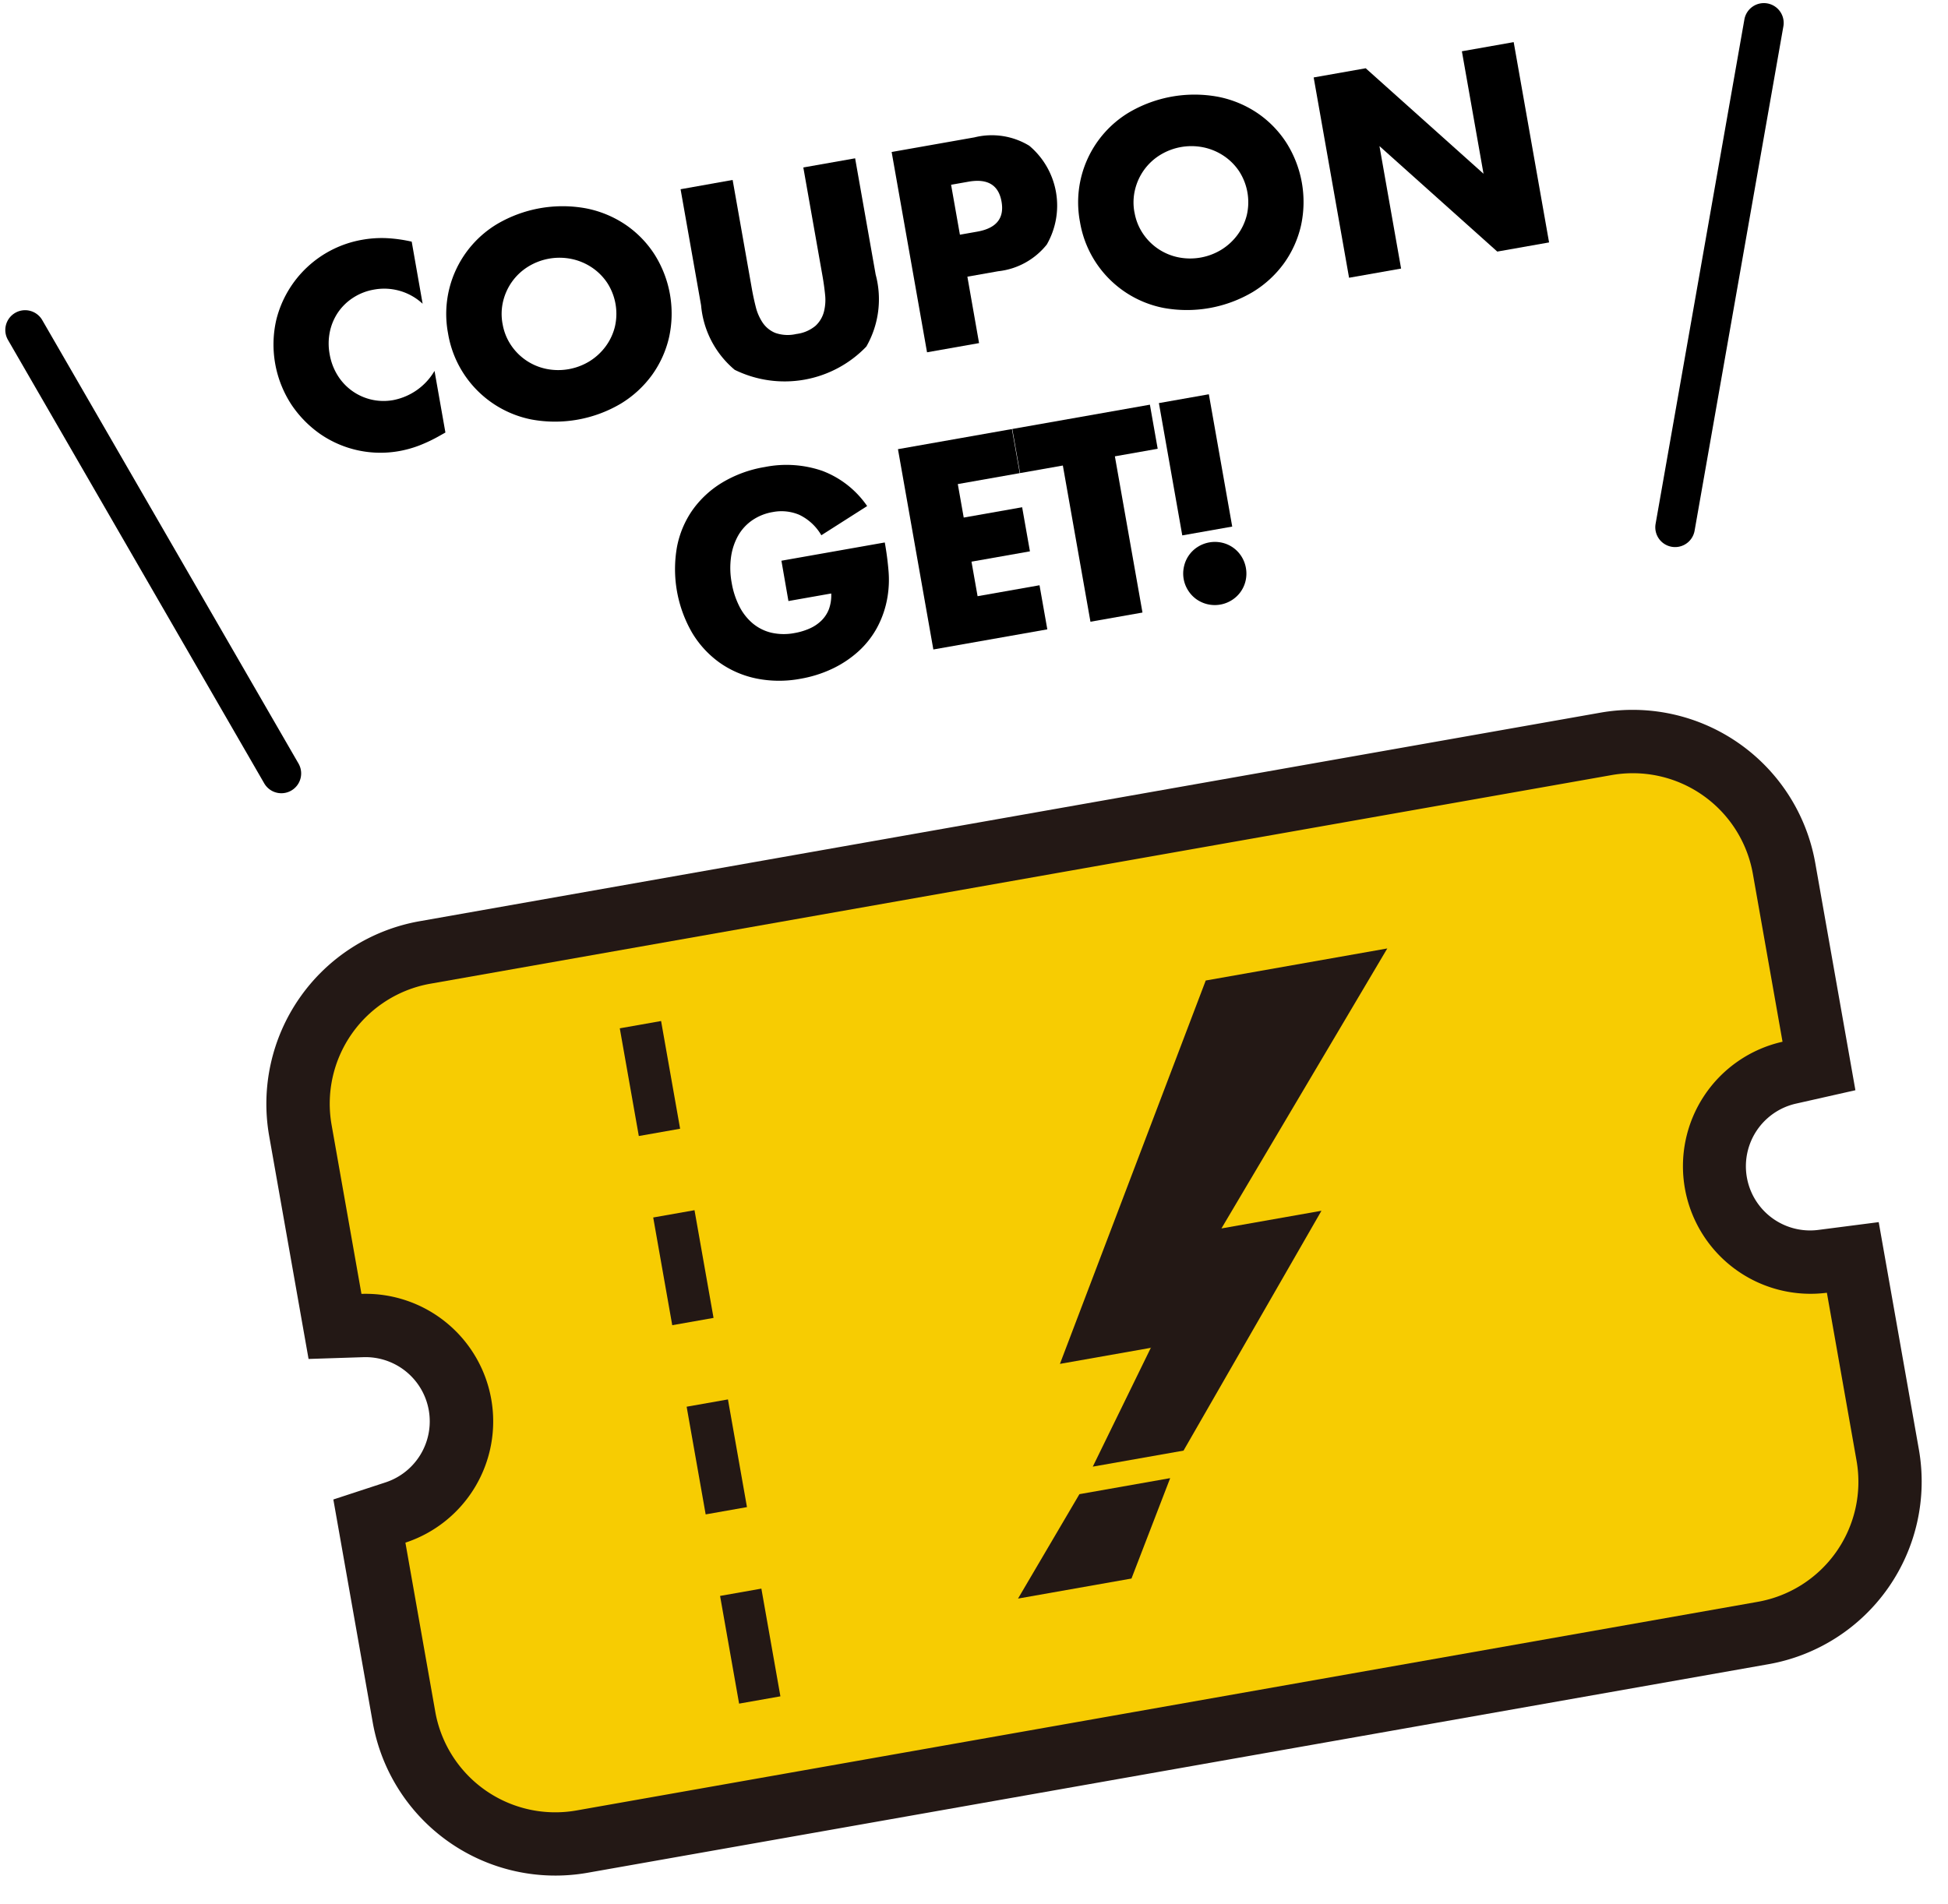
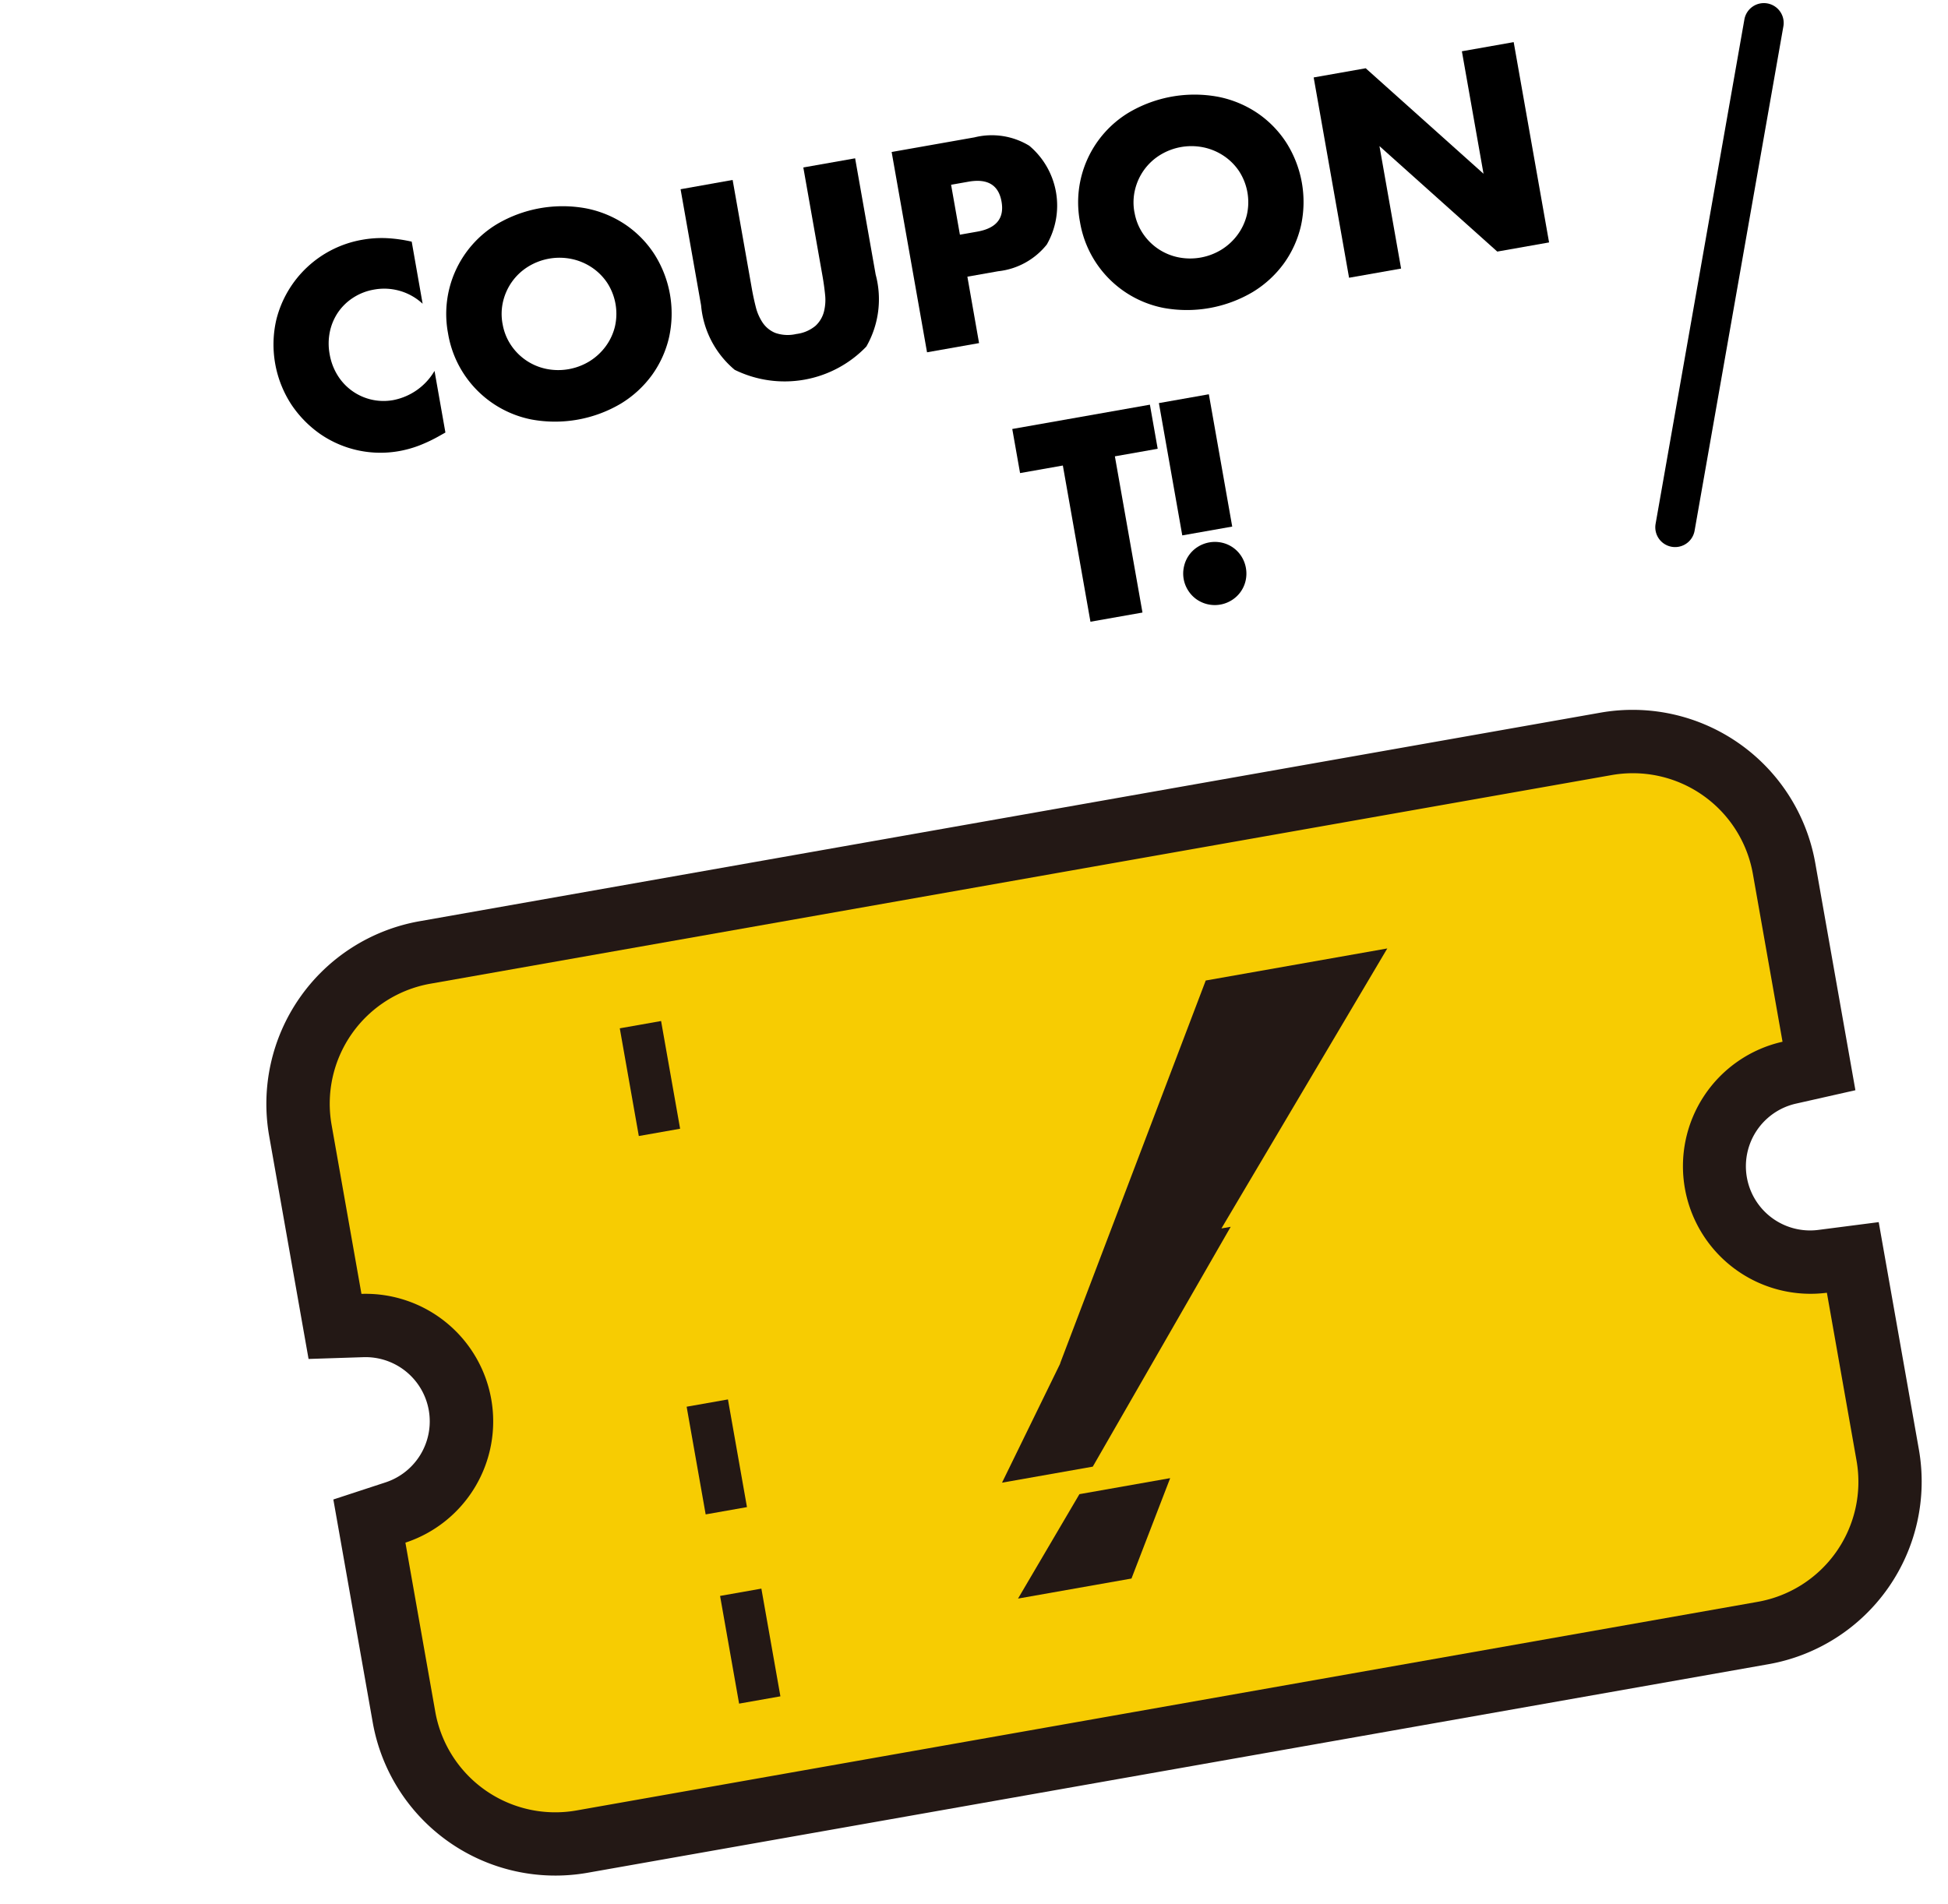
<svg xmlns="http://www.w3.org/2000/svg" width="77.446" height="75.705" viewBox="0 0 77.446 75.705">
  <g transform="matrix(0.985, -0.174, 0.174, 0.985, -68.776, -222.105)">
    <g transform="translate(31.763 269.59)">
      <g transform="translate(0)">
        <path d="M300.563,845.631H252.887A7.374,7.374,0,0,0,245.522,853V862l2.161.31a2.553,2.553,0,0,1,0,5.054l-2.163.309v9.007a7.373,7.373,0,0,0,7.365,7.364h47.676a7.373,7.373,0,0,0,7.364-7.364V867.5l-2.4-.112a2.552,2.552,0,0,1,0-5.1l2.4-.113V853A7.373,7.373,0,0,0,300.563,845.631Z" transform="translate(-245.522 -845.631)" fill="#231815" />
        <path d="M323.561,877.926a5.072,5.072,0,0,0,0,10.133v6.777a4.845,4.845,0,0,1-4.844,4.845H271.041a4.845,4.845,0,0,1-4.846-4.845v-6.822a5.073,5.073,0,0,0,0-10.043V871.15a4.845,4.845,0,0,1,4.846-4.845h47.676a4.845,4.845,0,0,1,4.844,4.845v6.776Z" transform="translate(-263.675 -863.784)" fill="#f7cc02" />
        <rect width="1.667" height="4.348" transform="translate(14.468 28.491)" fill="#231815" />
        <rect width="1.667" height="4.347" transform="translate(14.468 20.853)" fill="#231815" />
-         <rect width="1.667" height="4.348" transform="translate(14.468 13.214)" fill="#231815" />
        <rect width="1.667" height="4.348" transform="translate(14.468 5.577)" fill="#231815" />
        <g transform="translate(26.112 7.761)">
-           <path d="M502.228,909.3H494.9l-8.358,14h3.663l.036-.042-3.124,4.292h3.663l7.057-8.436H493.8Z" transform="translate(-483.279 -909.304)" fill="#231815" />
+           <path d="M502.228,909.3H494.9l-8.358,14l.036-.042-3.124,4.292h3.663l7.057-8.436H493.8Z" transform="translate(-483.279 -909.304)" fill="#231815" />
          <path d="M459.757,1070.741h4.579l2.209-3.663h-3.663Z" transform="translate(-459.757 -1047.847)" fill="#231815" />
        </g>
      </g>
    </g>
    <g transform="translate(27 242.51)">
      <g transform="translate(10.337)">
        <path d="M377.894,710.693a2.244,2.244,0,0,0-1.8-.89,2.2,2.2,0,0,0-.874.172,2.126,2.126,0,0,0-.692.466,2.152,2.152,0,0,0-.456.7,2.309,2.309,0,0,0-.166.88,2.337,2.337,0,0,0,.166.89,2.146,2.146,0,0,0,2.011,1.351,2.433,2.433,0,0,0,1.812-.858v2.488l-.214.075a6.187,6.187,0,0,1-.9.252,4.374,4.374,0,0,1-.826.08A4.22,4.22,0,0,1,373,715.1a4.427,4.427,0,0,1-.938-1.362,4.369,4.369,0,0,1-.005-3.431,4.271,4.271,0,0,1,3.909-2.536,4.442,4.442,0,0,1,.949.1,5.754,5.754,0,0,1,.981.316Z" transform="translate(-371.706 -707.765)" />
        <path d="M407.181,712.033a4.167,4.167,0,0,1,2.665-3.941,5.14,5.14,0,0,1,3.609,0,4.256,4.256,0,0,1,1.421.906,4.143,4.143,0,0,1,.928,1.357,4.4,4.4,0,0,1,0,3.357,4.148,4.148,0,0,1-.928,1.357,4.263,4.263,0,0,1-1.421.906,5.141,5.141,0,0,1-3.609,0,4.183,4.183,0,0,1-2.665-3.941Zm2.2,0a2.154,2.154,0,0,0,.182.89,2.226,2.226,0,0,0,1.217,1.175,2.381,2.381,0,0,0,1.748,0,2.3,2.3,0,0,0,.729-.467,2.213,2.213,0,0,0,.5-.708,2.264,2.264,0,0,0,0-1.78,2.217,2.217,0,0,0-.5-.708,2.287,2.287,0,0,0-.729-.466,2.378,2.378,0,0,0-1.748,0,2.224,2.224,0,0,0-.724.466,2.256,2.256,0,0,0-.493.708A2.156,2.156,0,0,0,409.38,712.033Z" transform="translate(-400.203 -707.765)" />
        <path d="M460.625,708.909v4.4q0,.354.027.724a1.984,1.984,0,0,0,.161.671,1.116,1.116,0,0,0,.423.488,1.5,1.5,0,0,0,.815.188,1.466,1.466,0,0,0,.81-.188,1.164,1.164,0,0,0,.424-.488,1.912,1.912,0,0,0,.166-.671q.027-.37.027-.724v-4.4h2.091V713.6a3.786,3.786,0,0,1-.863,2.756,4.5,4.5,0,0,1-5.314,0,3.77,3.77,0,0,1-.869-2.756v-4.687Z" transform="translate(-441.447 -708.684)" />
        <path d="M503.924,717h-2.1v-8.086h3.346a2.86,2.86,0,0,1,2.085.708,3.109,3.109,0,0,1,0,3.989,2.863,2.863,0,0,1-2.085.708h-1.244Zm0-4.376h.7q1.158,0,1.158-1.008t-1.158-1.008h-.7Z" transform="translate(-476.229 -708.684)" />
        <path d="M536.848,712.033a4.167,4.167,0,0,1,2.665-3.941,5.14,5.14,0,0,1,3.609,0,4.258,4.258,0,0,1,1.421.906,4.149,4.149,0,0,1,.928,1.357,4.4,4.4,0,0,1,0,3.357,4.154,4.154,0,0,1-.928,1.357,4.264,4.264,0,0,1-1.421.906,5.141,5.141,0,0,1-3.609,0,4.181,4.181,0,0,1-2.665-3.941Zm2.2,0a2.153,2.153,0,0,0,.182.89,2.225,2.225,0,0,0,1.217,1.175,2.381,2.381,0,0,0,1.748,0,2.3,2.3,0,0,0,.729-.467,2.214,2.214,0,0,0,.5-.708,2.266,2.266,0,0,0,0-1.78,2.218,2.218,0,0,0-.5-.708,2.285,2.285,0,0,0-.729-.466,2.378,2.378,0,0,0-1.748,0,2.225,2.225,0,0,0-.724.466,2.256,2.256,0,0,0-.493.708A2.154,2.154,0,0,0,539.046,712.033Z" transform="translate(-504.365 -707.765)" />
        <path d="M588.431,717v-8.086h2.1l3.882,4.944v-4.944h2.091V717h-2.091l-3.882-4.944V717Z" transform="translate(-545.802 -708.684)" />
-         <path d="M447.966,770.947h4.172a11.64,11.64,0,0,1-.053,1.169,4.15,4.15,0,0,1-.215.976,3.9,3.9,0,0,1-.611,1.121,3.583,3.583,0,0,1-.906.815,4.263,4.263,0,0,1-1.142.5,4.9,4.9,0,0,1-1.308.172,4.6,4.6,0,0,1-1.721-.311,3.882,3.882,0,0,1-1.335-.874,3.958,3.958,0,0,1-.869-1.351,5.05,5.05,0,0,1-.006-3.474,3.8,3.8,0,0,1,.869-1.346,3.95,3.95,0,0,1,1.357-.869,4.812,4.812,0,0,1,1.769-.311,4.387,4.387,0,0,1,2.22.547A3.788,3.788,0,0,1,451.7,769.4l-1.995.826a2.028,2.028,0,0,0-.724-.954,1.817,1.817,0,0,0-1.013-.29,2.037,2.037,0,0,0-.858.177,1.86,1.86,0,0,0-.659.5,2.418,2.418,0,0,0-.429.788,3.21,3.21,0,0,0-.155,1.03,3.261,3.261,0,0,0,.134.954,2.147,2.147,0,0,0,.4.761,1.814,1.814,0,0,0,.665.5,2.248,2.248,0,0,0,.922.177,2.558,2.558,0,0,0,.6-.07,1.587,1.587,0,0,0,.52-.225,1.282,1.282,0,0,0,.381-.4,1.615,1.615,0,0,0,.2-.6h-1.727Z" transform="translate(-429.512 -755.478)" />
-         <path d="M497.242,770.086h-2.5v1.352H497.1v1.78h-2.359v1.394h2.5v1.78h-4.6v-8.086h4.6Z" transform="translate(-468.854 -756.398)" />
        <path d="M519.913,770.086v6.306h-2.1v-6.306h-1.727v-1.78h5.555v1.78Z" transform="translate(-487.685 -756.398)" />
        <path d="M544.93,775.363a1.257,1.257,0,0,1,.1-.488,1.233,1.233,0,0,1,.67-.67,1.28,1.28,0,0,1,.976,0,1.233,1.233,0,0,1,.67.67,1.283,1.283,0,0,1,0,.976,1.232,1.232,0,0,1-.67.67,1.266,1.266,0,0,1-1.378-.268,1.238,1.238,0,0,1-.268-.4A1.255,1.255,0,0,1,544.93,775.363Zm.247-1.716v-5.341h2.016v5.341Z" transform="translate(-510.858 -756.398)" />
      </g>
      <g transform="translate(0 0.432)">
-         <path d="M326.9,730.655a.787.787,0,0,1-.739-.518l-6.959-19.12a.787.787,0,1,1,1.479-.538l6.959,19.12a.787.787,0,0,1-.739,1.056Z" transform="translate(-319.153 -709.961)" />
        <path d="M641.3,730.655a.787.787,0,0,1-.739-1.056l6.959-19.12a.787.787,0,1,1,1.479.538l-6.959,19.12A.787.787,0,0,1,641.3,730.655Z" transform="translate(-577.299 -709.961)" />
      </g>
    </g>
  </g>
</svg>